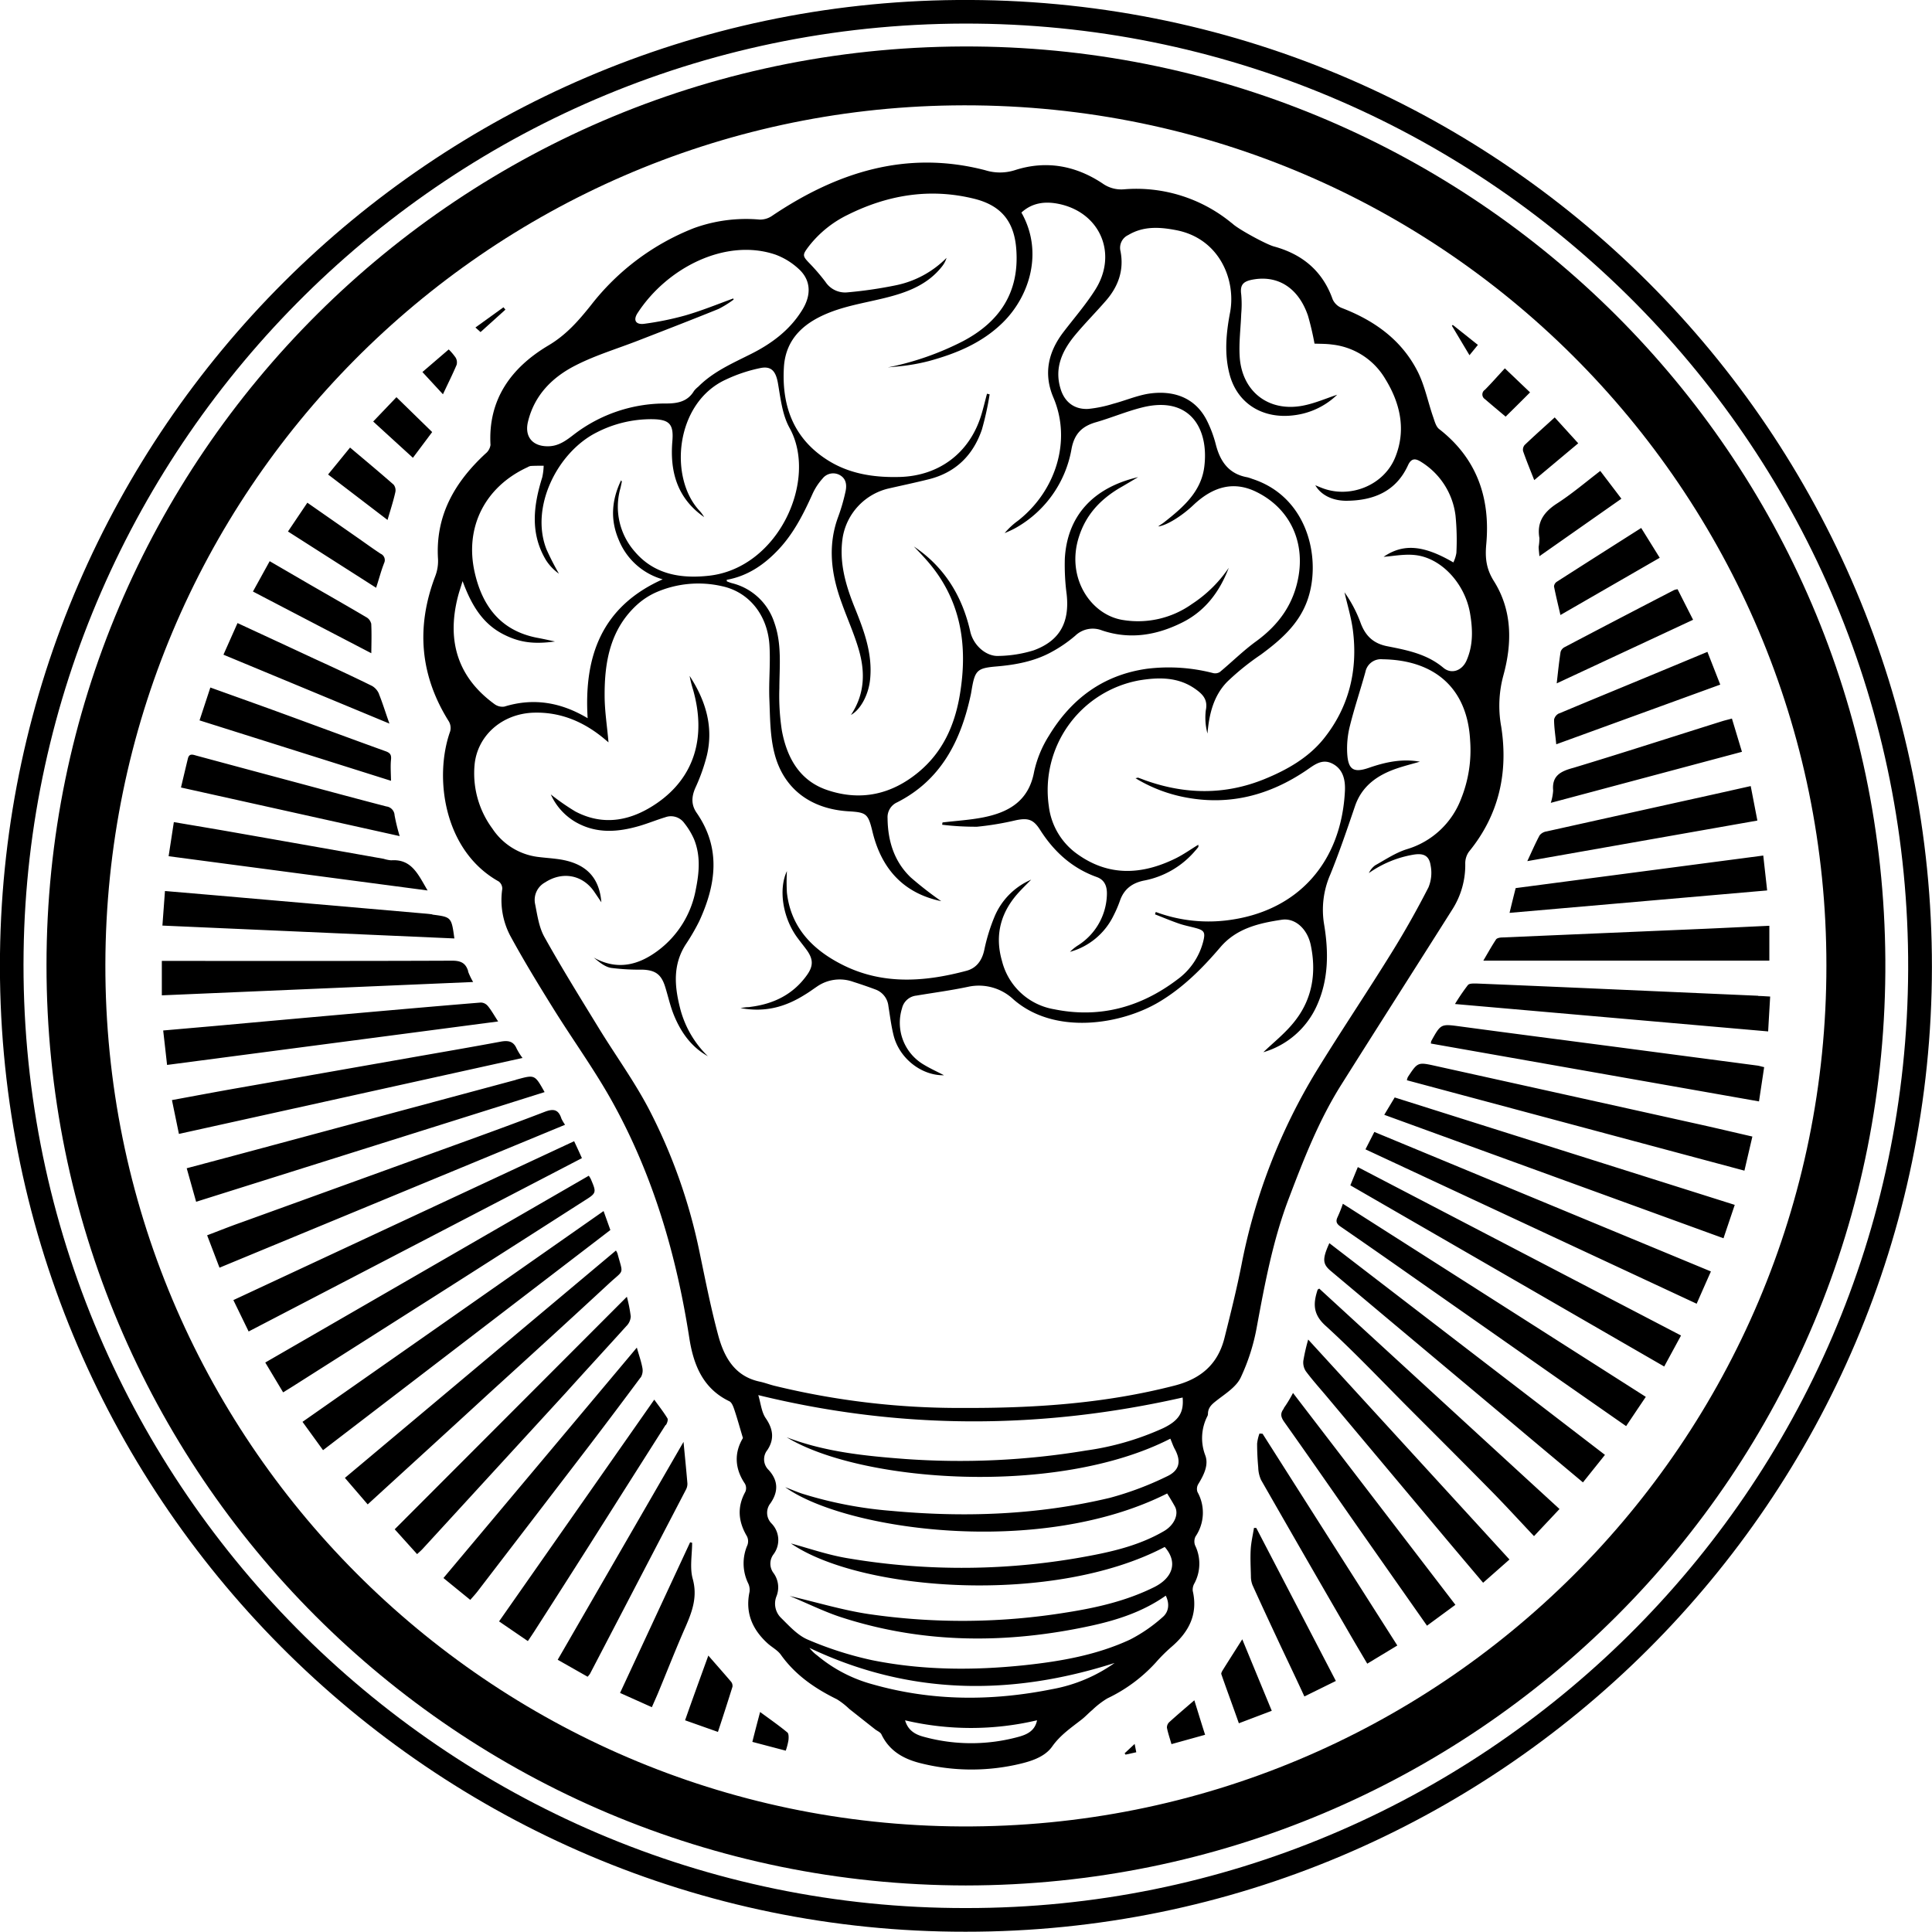
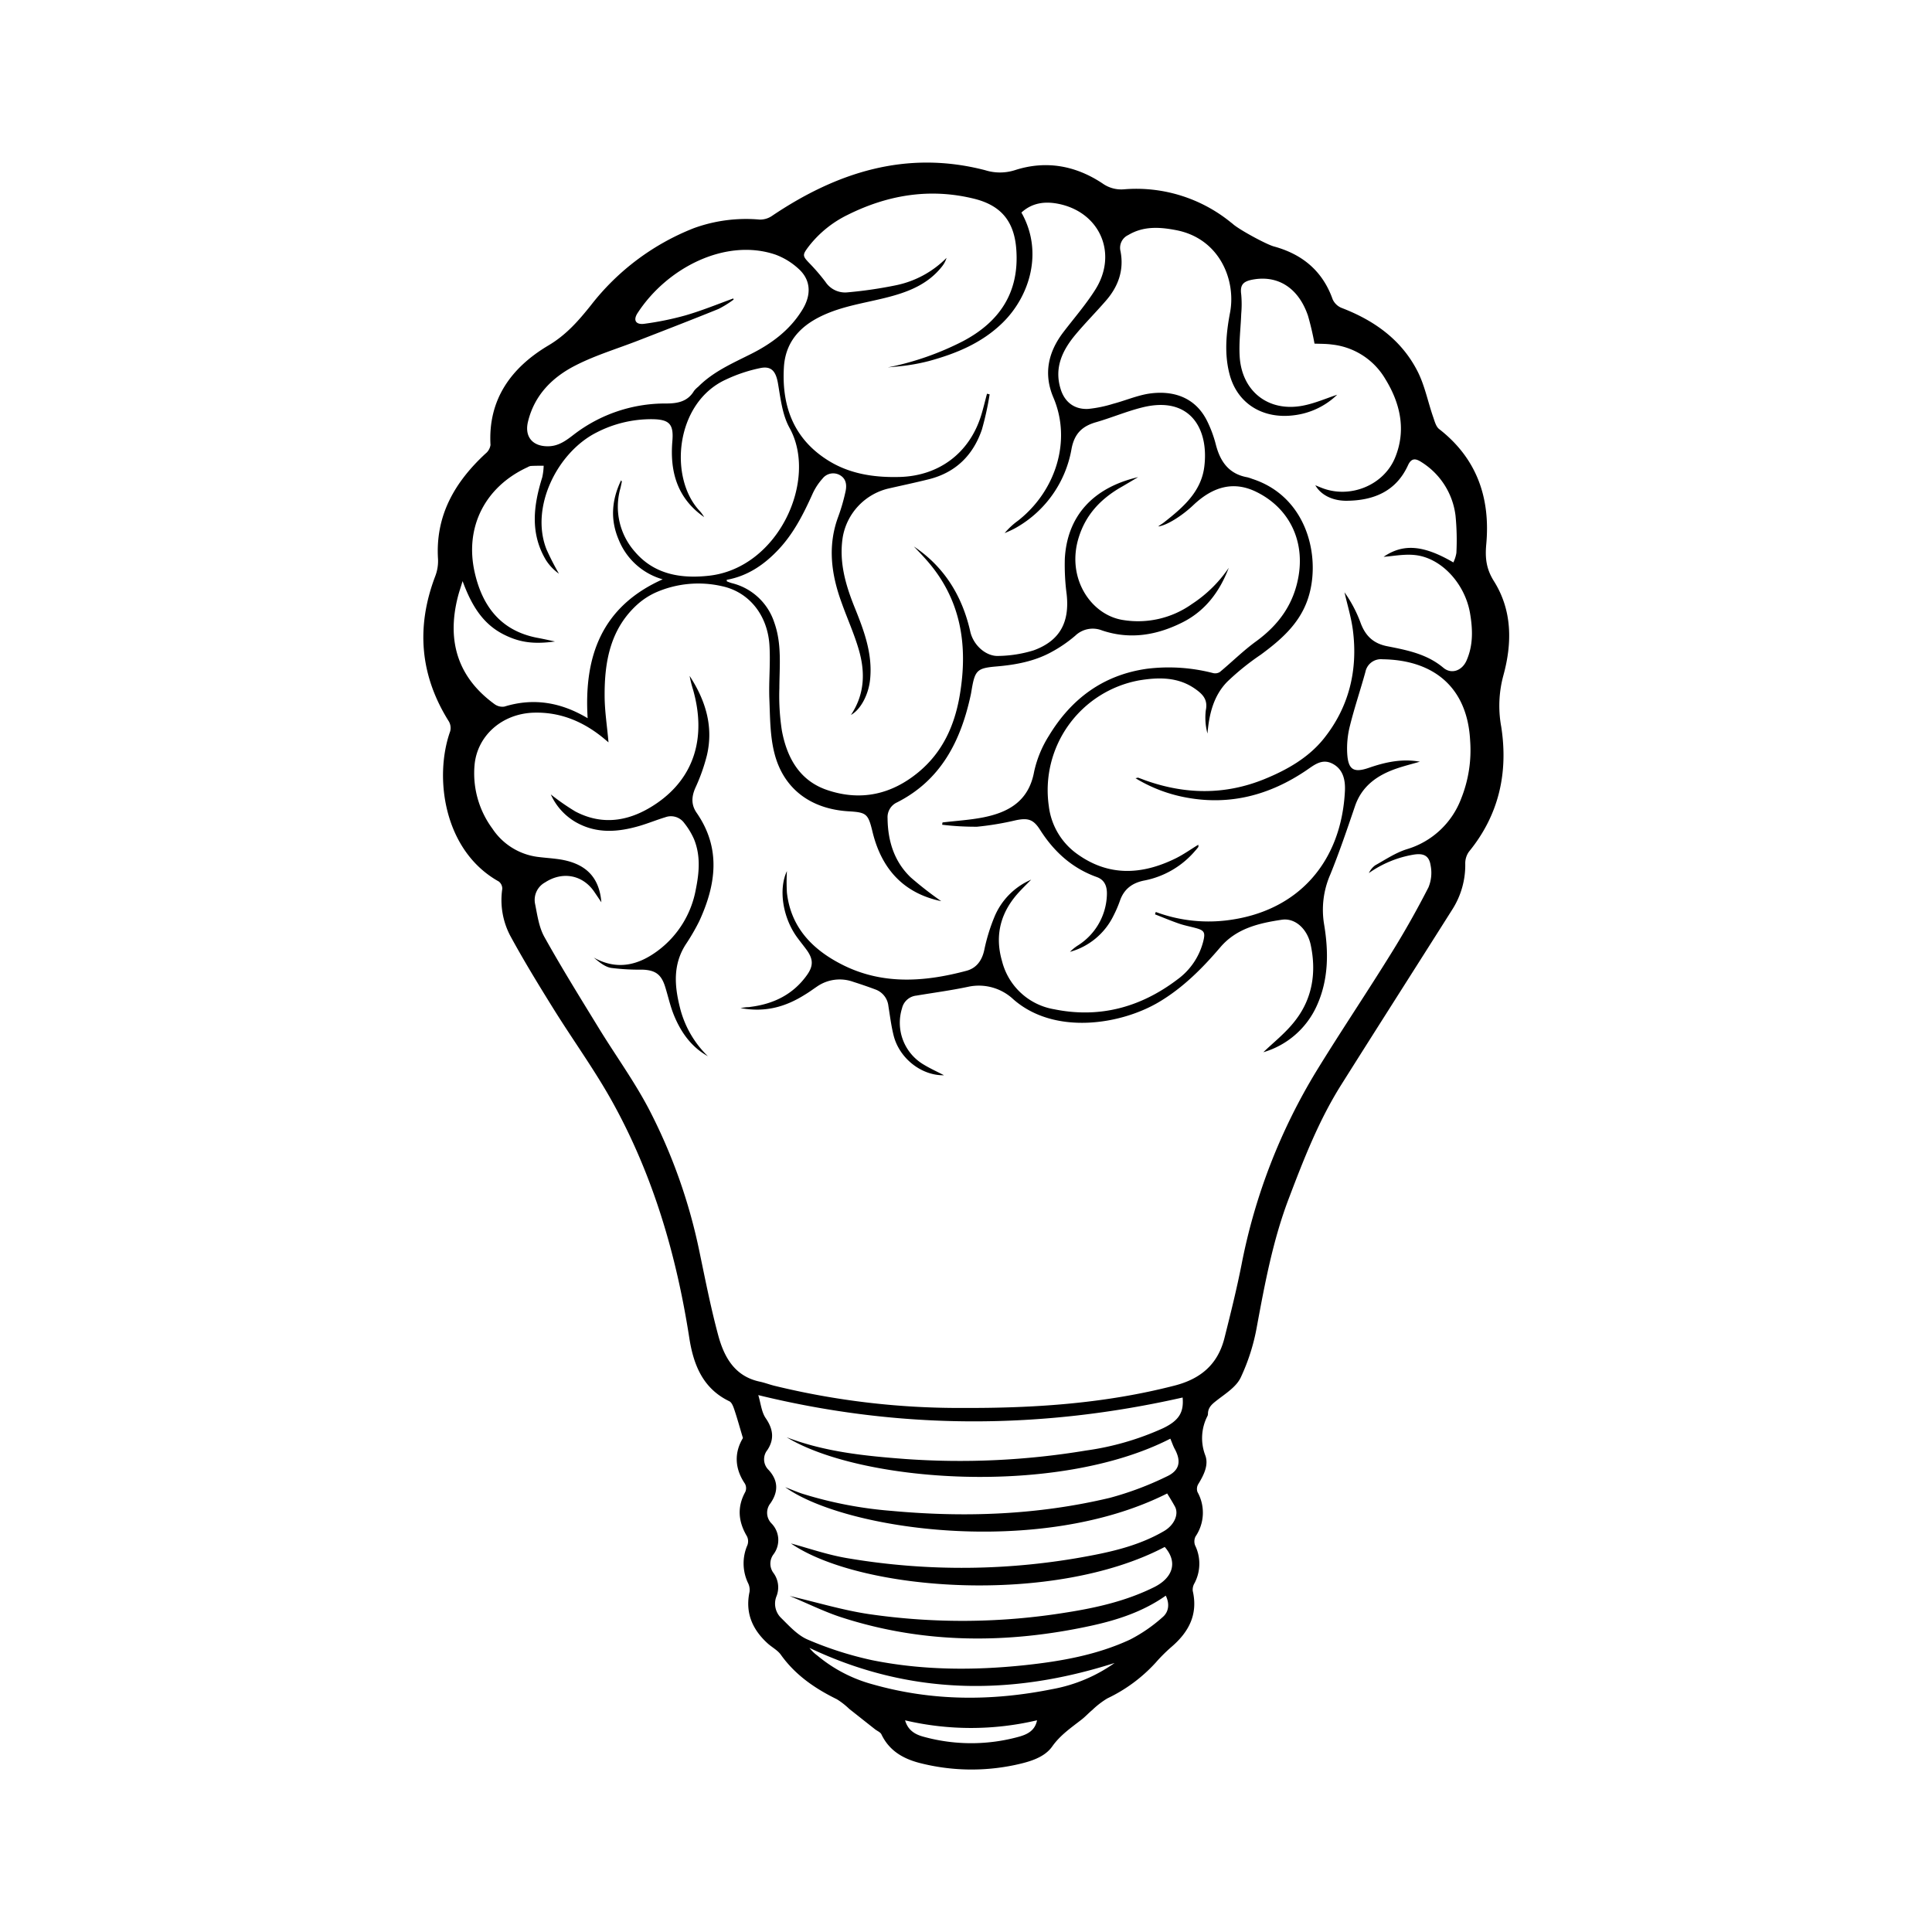
<svg xmlns="http://www.w3.org/2000/svg" viewBox="0 0 498.54 498.47">
  <defs>
    <style>.cls-1{fill-rule:evenodd;}</style>
  </defs>
  <g id="Capa_2" data-name="Capa 2">
    <g id="Capa_1-2" data-name="Capa 1">
-       <path class="cls-1" d="M249.14,498.47C111.85,498.64-1.7,386.05,0,246.11,1.68,110.86,111.37,1.14,247,0c139.79-1.16,251.67,112,251.52,249.6C498.4,387,386.44,498.6,249.14,498.47Zm.16-6.11c132.58.17,242.58-107.44,243.09-242.2C492.89,116.06,384.78,7.53,252,6.1,115.91,4.63,7.88,114.48,6.09,245.69,4.23,381.68,114.64,492.62,249.3,492.36Z" />
-       <path class="cls-1" d="M249.19,486.53C118.13,486.4,11.92,380.42,12,249,12,118.06,118.74,10.76,251.66,12c128.45,1.2,234.06,105,234.84,235.7C487.3,380.59,380.11,486.46,249.19,486.53Zm222.1-237.39c.08-122-99.48-223.68-225.43-221.94C125.48,28.87,27.43,126.85,27.19,248.89,27,371.57,126.21,470.67,248,471.3,371.54,471.93,471.38,371.91,471.29,249.14Z" />
      <path class="cls-1" d="M191.71,371.08c-.81-2.7-1.44-5-2.19-7.24-.28-.83-.67-1.95-1.33-2.26-6.9-3.32-9.27-9.54-10.33-16.39-3.31-21.29-9.28-41.74-19.72-60.64-4.63-8.38-10.31-16.18-15.37-24.32-3.86-6.21-7.68-12.45-11.16-18.87a19.81,19.81,0,0,1-2-12,2.33,2.33,0,0,0-.91-1.9c-14.24-7.94-16.74-26.94-12.54-38.73a3.38,3.38,0,0,0-.33-2.56c-7.48-11.9-8.49-24.36-3.54-37.43a10.88,10.88,0,0,0,.74-4.43c-.72-11.27,4.3-19.89,12.24-27.25a3.5,3.5,0,0,0,1.3-2.24C125.9,103,132,94.79,141.53,89.13c4.59-2.72,7.75-6.36,10.95-10.36a62.52,62.52,0,0,1,26.6-19.91A39.49,39.49,0,0,1,196,56.66a5.42,5.42,0,0,0,3.12-.89c16.79-11.33,34.78-17.11,55.06-11.86a12.76,12.76,0,0,0,7.71,0c8-2.59,15.65-1.21,22.63,3.44a8.32,8.32,0,0,0,5.64,1.49,38.67,38.67,0,0,1,27.42,8.52c.17.14.35.26.52.41,1.5,1.4,8.59,5.26,10.6,5.82,7.34,2,12.58,6.31,15.18,13.64a4.31,4.31,0,0,0,2.3,2.22c8.28,3.17,15.24,8.06,19.42,16,2,3.74,2.8,8.08,4.21,12.13.39,1.11.72,2.5,1.57,3.15,9.76,7.6,13.23,17.82,12.14,29.71-.33,3.57,0,6.35,1.95,9.48,4.8,7.6,4.75,16.09,2.45,24.43a29.85,29.85,0,0,0-.54,13.16c1.84,11.79-.55,22.73-8.28,32.2a5.14,5.14,0,0,0-1,3.1,21.3,21.3,0,0,1-3.35,11.89c-9.48,15-19.07,30-28.57,45.09-5.83,9.22-9.76,19.32-13.61,29.46-4.09,10.73-6.18,21.93-8.26,33.17a52.38,52.38,0,0,1-4.17,13.08c-1.14,2.37-3.84,4.07-6.06,5.79-1.21.95-2.27,1.75-2.37,3.36a2,2,0,0,1-.09.66,12.45,12.45,0,0,0-.6,10.25c.93,2.5-.42,5.13-1.84,7.45A2.42,2.42,0,0,0,309,385a10.92,10.92,0,0,1-.5,11.48,2.87,2.87,0,0,0-.11,2.3,10.78,10.78,0,0,1-.15,9.74,3.26,3.26,0,0,0-.46,2c1.41,6.12-1.06,10.68-5.57,14.52a41.74,41.74,0,0,0-4,4,40.19,40.19,0,0,1-12.47,9.22,22,22,0,0,0-3.89,3c-.95.78-1.78,1.71-2.75,2.46-2.7,2.11-5.51,4-7.58,6.94s-6,4-9.61,4.78a54,54,0,0,1-24.62-.52c-4.28-1.11-7.85-3.18-9.85-7.39-.27-.56-1.09-.86-1.64-1.3-2.23-1.75-4.44-3.51-6.66-5.26a19.09,19.09,0,0,0-3.19-2.49c-5.67-2.78-10.73-6.25-14.46-11.49-.87-1.21-2.36-1.95-3.49-3-3.88-3.57-5.73-7.85-4.59-13.21a3.89,3.89,0,0,0-.38-2.28,11.77,11.77,0,0,1-.16-9.8,2.91,2.91,0,0,0-.13-2.28c-2.24-3.78-2.58-7.53-.41-11.47a2.39,2.39,0,0,0-.11-2.1C189.48,378.82,189.51,374.72,191.71,371.08ZM366.39,196.55c-2,.58-4,1.08-6,1.76-5,1.72-9,4.52-10.77,9.79-2,5.88-4,11.78-6.33,17.52a22.74,22.74,0,0,0-1.63,12.81c1.2,7.14,1.22,14.32-1.89,21.14A21.83,21.83,0,0,1,326,271.52c2.5-2.44,5.83-5,8.32-8.29,4.39-5.71,5.38-12.42,3.9-19.41-.87-4.1-4-7-7.44-6.49-5.87.88-11.7,2.2-15.87,7.09-4.63,5.42-9.61,10.44-15.83,14.14-9.75,5.81-26.94,8.67-37.6-.7a13,13,0,0,0-11.64-3.23c-4.42.94-8.92,1.53-13.38,2.28a4.25,4.25,0,0,0-3.7,3.28,12.52,12.52,0,0,0,5.33,14.36c1.74,1.09,3.63,1.93,5.5,2.91-5.79.13-11.52-4.35-13-10.27-.62-2.48-.93-5-1.34-7.56a5.11,5.11,0,0,0-3.32-4.29c-1.91-.72-3.86-1.38-5.8-2a10.28,10.28,0,0,0-9.24,1.19c-1,.67-2,1.42-3.1,2.08-4.94,3.13-10.21,4.73-16.72,3.51.9-.13,1.19-.18,1.48-.21s.72,0,1.09-.09c6-.75,11.07-3.22,14.64-8.28,1.61-2.29,1.56-4,0-6.24-.81-1.13-1.7-2.21-2.52-3.33-3.83-5.19-4.9-12.58-2.7-17.19a47.3,47.3,0,0,0,0,5.57c1,8.89,6.5,14.58,14,18.44,10.45,5.4,21.4,4.64,32.35,1.71,2.56-.69,4-2.65,4.58-5.38a47.48,47.48,0,0,1,2.55-8.36,17.89,17.89,0,0,1,9.55-9.77c-1.17,1.18-2,2-2.8,2.85-4.95,5.18-6.74,11.24-4.72,18.18a16.74,16.74,0,0,0,13.48,12.42c11.76,2.39,22.37-.55,31.82-7.73a17.46,17.46,0,0,0,6.58-9.64c.64-2.46.36-3-2-3.62-1.41-.38-2.86-.65-4.24-1.13-2.08-.72-4.12-1.58-6.17-2.38.07-.21.13-.41.2-.61a39.08,39.08,0,0,0,18.11,2.19c18.73-2.19,29.81-15.22,30.7-33.44.13-2.76-.43-5.56-3.18-7s-4.76.34-6.82,1.73c-9.39,6.34-19.61,9.08-30.88,7a38.52,38.52,0,0,1-13.16-5c.43-.08.59-.16.71-.12.62.21,1.23.45,1.85.68,10.27,3.65,20.51,3.82,30.69-.32,5.84-2.38,11.35-5.51,15.3-10.41,6.54-8.14,8.88-17.71,7.54-28.06-.43-3.28-1.42-6.49-2.16-9.74a33.58,33.58,0,0,1,4.07,7.66c1.24,3.5,3.3,5.57,7.08,6.28,5.09,1,10.17,2,14.38,5.55,2.1,1.74,4.81.72,5.95-1.86,1.77-4,1.62-8.14.9-12.31-1.31-7.48-7.26-14.09-14-14.91-2.88-.36-5.89.28-8.29.43,5-3.4,10.15-3.13,18,1.45a9,9,0,0,0,.78-2.44,64.22,64.22,0,0,0-.22-9.62,19,19,0,0,0-8.8-13.83c-1.38-.89-2.54-1.2-3.46.81-3.1,6.79-8.93,9.13-15.92,9.17-3.67,0-6.61-1.56-8-4,.73.3,1.32.55,1.93.78,7.22,2.67,15.74-.83,18.65-7.9s1.37-14-2.53-20.32a18.22,18.22,0,0,0-13.72-8.87c-1.57-.22-3.18-.18-4.54-.24a73,73,0,0,0-1.69-7.22c-2.36-6.9-7.4-10.33-13.74-9.39-2.82.43-3.86,1.24-3.48,3.93a28.39,28.39,0,0,1,0,5c-.13,3.66-.62,7.33-.4,11,.55,9,7.41,14.39,16.29,12.69,3.1-.59,6.05-1.9,8.87-2.82a19.36,19.36,0,0,1-10.94,5.27c-8.13,1.13-14.77-2.91-16.8-10.44-1.42-5.28-.92-10.69.09-16,1.61-8.43-2.71-19.15-13.9-21.3-4.26-.82-8.44-1.09-12.36,1.26a3.63,3.63,0,0,0-2,4.18c.95,4.87-.58,9.12-3.78,12.78-2.6,3-5.39,5.8-7.92,8.84-3.31,4-5.4,8.41-3.8,13.77,1,3.48,3.55,5.48,7.15,5.3a32.33,32.33,0,0,0,6.4-1.31c3-.79,5.83-2,8.84-2.56,6.28-1.06,12.28.62,15.43,6.93a31,31,0,0,1,2.28,6.14c1.13,4.4,3.37,7.59,8.12,8.44a9.74,9.74,0,0,1,1.26.41c14.76,4.76,18,21.36,14.12,31.67-2.25,6-6.88,10-11.92,13.71a64.71,64.71,0,0,0-8.67,7c-3.51,3.61-4.65,8.35-5.07,13.34a15.88,15.88,0,0,1-.43-6c.59-2.8-.84-4.19-2.76-5.54-4.44-3.12-9.46-3-14.41-2.19a28.8,28.8,0,0,0-23.34,32.44,17.74,17.74,0,0,0,7.11,12.21c8.25,6.05,16.92,5.59,25.7,1.25,2-1,3.79-2.28,5.77-3.49,0,.33.06.5,0,.59a11.68,11.68,0,0,1-.83,1,22.93,22.93,0,0,1-13,7.63c-3.16.59-5.35,2.18-6.41,5.28a31.43,31.43,0,0,1-1.65,3.82,17.75,17.75,0,0,1-11.23,9.33,11.66,11.66,0,0,1,2.13-1.71,16,16,0,0,0,7.39-12.83c.11-2.06-.37-4-2.67-4.79-6.33-2.28-11-6.55-14.56-12.15-1.72-2.69-3.07-3.14-6.26-2.48a75.42,75.42,0,0,1-10,1.67,71.42,71.42,0,0,1-9-.51c0-.2.05-.4.08-.59,3.52-.43,7.1-.63,10.57-1.32,6.58-1.32,11.68-4.26,13.06-11.74a28.82,28.82,0,0,1,3.81-9.29c5.79-9.58,14.06-15.75,25.4-17.32a45.74,45.74,0,0,1,17,1.13,2.26,2.26,0,0,0,1.72-.28c3.14-2.61,6.05-5.51,9.34-7.9,5.9-4.3,9.79-9.68,11-17,1.52-9.25-2.58-17.53-11-21.62-5.57-2.7-10.89-1.56-16.19,3.46-3,2.85-6.87,5.22-9,5.5a.79.79,0,0,1,.14-.17c.49-.33,1-.62,1.45-1,4.79-3.76,9.45-7.81,10.25-14.24,1.24-9.93-3.8-18.45-16.18-15.26-3.95,1-7.76,2.61-11.69,3.75-3.54,1-5.6,2.86-6.37,6.8a29.11,29.11,0,0,1-14.28,20.41c-.95.55-2,1-3,1.43a18.79,18.79,0,0,1,3.44-3.2c9.71-7.6,13.92-20.6,9.14-31.79-2.6-6.11-1.35-11.74,2.6-16.9,2.76-3.61,5.76-7.06,8.18-10.88,5.91-9.28,1.3-20-9.42-22.19-3.48-.71-6.83-.32-9.61,2.24,5.76,10.16,2.1,21.66-4.89,28.47-5.36,5.23-12,7.94-19,9.85a50.89,50.89,0,0,1-5.39,1.08c-1.72.26-3.46.38-5.2.56a74.2,74.2,0,0,0,19.44-6.79C258,83,263,75.43,262.26,64.54c-.47-7.28-3.81-11.51-10.91-13.26-11.39-2.81-22.26-1-32.63,4.17a28.49,28.49,0,0,0-10,8.09C207,65.82,207,66,209,68.06a51.92,51.92,0,0,1,4,4.67,6.06,6.06,0,0,0,5.69,2.71,110.16,110.16,0,0,0,12.56-1.84,25.6,25.6,0,0,0,13-7.06,6.48,6.48,0,0,1-1.11,2.14c-3.72,4.79-9,6.76-14.66,8.17-4.68,1.17-9.52,1.93-14,3.63-6.5,2.47-11.74,6.56-12.2,14.31-.57,9.7,2.33,18,10.72,23.58,5.76,3.86,12.29,4.88,19.09,4.71,10.19-.25,18.07-6.16,21.09-15.89.57-1.84,1-3.72,1.51-5.59l.68.16a77,77,0,0,1-2,9.09c-2.25,6.59-6.73,11.06-13.62,12.8-3.55.89-7.13,1.64-10.7,2.46a15.65,15.65,0,0,0-11.58,12.47c-1,6.32.67,12.2,3,18,2.42,6,4.73,12,4.06,18.69-.38,3.89-2.39,7.8-4.95,9.22,3.56-5.33,3.71-11,2.05-16.76-1.19-4.14-3-8.11-4.44-12.16-2.69-7.34-3.7-14.74-.86-22.32a49.14,49.14,0,0,0,1.83-6.32c.4-1.72.24-3.46-1.57-4.4a3.49,3.49,0,0,0-4.37,1,15.34,15.34,0,0,0-2.59,4c-2.33,5.16-4.86,10.17-8.8,14.33-3.67,3.89-7.95,6.8-13.31,7.76.05.26,0,.38.07.4a10.82,10.82,0,0,0,1.2.44,15.36,15.36,0,0,1,11,10.15c2,5.56,1.34,11.28,1.32,17a58.54,58.54,0,0,0,.65,10.93c1.31,7,4.59,13,11.86,15.38,8.61,2.86,16.51,1.05,23.44-4.71,6.15-5.11,9.25-11.94,10.58-19.7,2.23-13,.37-25-8.7-35.15-1-1.14-2.07-2.23-3.12-3.34,7.93,5.29,12.52,12.91,14.55,21.95.82,3.6,4.13,6.48,7.35,6.29a32.39,32.39,0,0,0,9-1.44c6.76-2.46,9.31-7.22,8.53-14.43a58,58,0,0,1-.48-9.21c.59-10.9,7.16-18.32,18.92-21.06-1.86,1.09-3.36,2-4.84,2.84-5,3-8.68,6.93-10.48,12.69-3.28,10.43,3.06,19.93,11.24,21.31a24,24,0,0,0,17.95-4.09,33.68,33.68,0,0,0,9.52-9.36c-2.32,6.09-6,11.08-11.89,14.06-6.65,3.35-13.58,4.55-20.84,2.1a6.51,6.51,0,0,0-6.9,1.38,35,35,0,0,1-6.14,4.21c-4.37,2.39-9.2,3.29-14.13,3.71s-5.58.93-6.41,5.79c-.09.51-.16,1-.27,1.52-2.55,11.85-7.65,22-19,27.76a4.2,4.2,0,0,0-2.47,4.08c.06,5.88,1.7,11.21,6,15.31a92.45,92.45,0,0,0,7.85,6.11c-9.57-2-15.38-8.16-17.74-17.92-1.14-4.72-1.56-5-6.39-5.28-9.62-.65-16.6-5.82-18.92-15-1.14-4.47-1.11-9.26-1.3-13.92s.34-9.53,0-14.26c-.61-7.67-5.4-13.45-12.24-14.9a27.32,27.32,0,0,0-17,1.59,18.64,18.64,0,0,0-4.77,3.08c-7,6.3-8.54,14.73-8.5,23.57,0,3.95.65,7.9,1,12.06l-.95-.8c-5.29-4.45-11.32-7.06-18.3-6.86-8.28.24-14.67,6-15.32,13.58a24,24,0,0,0,4.61,16.34,16.58,16.58,0,0,0,11.57,7.28c1.67.22,3.35.33,5,.54,7.26.9,11,4.45,11.55,11.19l-1.8-2.66c-3-4.44-8.22-5.4-12.71-2.48a5.15,5.15,0,0,0-2.59,5.59c.59,2.92,1,6.05,2.45,8.59,4.42,7.92,9.21,15.63,13.95,23.37,4.28,7,9.14,13.67,12.94,20.91A141.84,141.84,0,0,1,180.49,323c1.51,7.23,2.93,14.48,4.85,21.6,1.52,5.59,4.23,10.54,10.69,11.92,1.28.27,2.52.75,3.8,1.07a200.73,200.73,0,0,0,48.57,5.72c18.44.08,36.72-1.13,54.7-5.77,6.81-1.75,11.16-5.53,12.86-12.26,1.59-6.31,3.16-12.63,4.42-19a151.31,151.31,0,0,1,19.43-50.09c6.28-10.23,13-20.2,19.31-30.4,3.4-5.47,6.56-11.1,9.49-16.82a9.84,9.84,0,0,0,.54-5.71c-.41-2.57-1.92-3.16-4.54-2.7a28.05,28.05,0,0,0-11.38,4.73,5.17,5.17,0,0,1,1.63-2c2.66-1.49,5.28-3.25,8.14-4.15a21.53,21.53,0,0,0,14-12.95,33.61,33.61,0,0,0,2.36-15.07c-.69-13.58-9.21-20.83-22.65-21a4.07,4.07,0,0,0-4.37,3.25c-1.28,4.65-2.84,9.24-4,13.92a23.66,23.66,0,0,0-.7,7.15c.25,4.25,1.71,5.05,5.68,3.66C357.52,196.65,361.81,195.72,366.39,196.55ZM302,371.24c-29.27,15-79.86,11.28-99-.36,9.84,3.77,20.19,4.82,30.54,5.6a198.37,198.37,0,0,0,46.69-2.18,71.87,71.87,0,0,0,19.94-5.78c4.12-2,5.33-4.11,5-7.9-36.39,8.23-72.71,8.38-109.5-.62.65,2.14.83,4.41,1.95,6,1.92,2.8,2.21,5.41.41,8.15a3.81,3.81,0,0,0,.33,5.18c2.51,2.77,2.49,5.62.46,8.57a3.91,3.91,0,0,0,.27,5.22,6.12,6.12,0,0,1,.48,8,4,4,0,0,0,0,4.75,6.23,6.23,0,0,1,.81,6,5.13,5.13,0,0,0,1.08,5.53c2.15,2.12,4.35,4.59,7,5.7A90.36,90.36,0,0,0,225,428.39c13,2.63,26.22,2.69,39.41,1.3,9.35-1,18.6-2.62,27.18-6.6A39.86,39.86,0,0,0,300,417.3c1.55-1.3,1.89-3.37.82-5.55-5.88,4.14-12.51,6.29-19.3,7.77-21.56,4.68-43.05,4.69-64.24-2.13-4.43-1.42-8.65-3.53-13.52-5.56,7.27,1.7,13.79,3.69,20.47,4.68a167.4,167.4,0,0,0,51-.43c7.83-1.23,15.52-3,22.68-6.57,4.58-2.32,6.17-6.29,2.64-10.33-28.71,15.11-78.43,11.48-96.45-.9,4.25,1.13,9.25,2.89,14.39,3.77a176.67,176.67,0,0,0,63-.64c6.55-1.24,13-2.9,18.85-6.31,2.65-1.53,3.93-4.35,2.84-6.35-.62-1.14-1.31-2.25-2-3.37-33.2,16.72-83.3,9.37-98.56-1.62,1.86.71,3.12,1.26,4.41,1.68a104.61,104.61,0,0,0,23,4.43c19,1.75,37.79,1.06,56.35-3.36A81.47,81.47,0,0,0,301.06,381c3.4-1.56,3.81-4,2-7.24C302.67,373,302.39,372.15,302,371.24ZM143.22,165.53c-5.61.77-9.27.23-13.38-1.88-5.43-2.8-8.25-7.68-10.47-13.7-.51,1.68-.91,2.83-1.21,4-3,11.72.18,21,9.44,27.74a3.43,3.43,0,0,0,2.56.64c7.63-2.35,14.71-1.05,21.48,3-1-16,3.64-28.81,19.36-35.84a17.33,17.33,0,0,1-11.33-10.17c-2.21-5.14-1.88-10.24.6-15.38.13.23.2.3.19.35-.12.57-.23,1.15-.37,1.71a17.51,17.51,0,0,0,3.79,16.43c5.05,5.89,12,6.92,19.08,6.13,17.95-2,28.2-24.79,20.78-38.14-1.88-3.38-2.32-7.63-3-11.55-.51-2.84-1.53-4.44-4.36-3.93a39.25,39.25,0,0,0-9.06,3c-13.17,6-14.86,25.58-6.61,34.08a10.71,10.71,0,0,1,1,1.42c-6.94-4.82-8.88-11.69-8.21-19.61.37-4.37-.74-5.61-5.22-5.66a30.78,30.78,0,0,0-14.38,3.45c-10.1,5.12-17.18,19.31-12.87,30.16a69.61,69.61,0,0,0,3.2,6.26,12.74,12.74,0,0,1-3.31-3.45c-4.19-6.94-3.27-14.14-1-21.41a15.9,15.9,0,0,0,.37-3c-1.12,0-2.23,0-3.34.06a2.33,2.33,0,0,0-.81.32c-10.9,5-16.27,15.37-13.67,27.05,1.95,8.73,6.65,15.07,16,16.94C139.9,164.81,141.37,165.13,143.22,165.53Zm46-88.5.09.27a26.44,26.44,0,0,1-3.89,2.42c-6.83,2.77-13.71,5.43-20.58,8.1-5.44,2.13-11.11,3.81-16.28,6.45-5.93,3-10.6,7.58-12.29,14.44-1,3.9,1.08,6.47,5.1,6.45,2.75,0,4.7-1.47,6.79-3.09a38.65,38.65,0,0,1,23.72-7.95c2.91,0,5.55-.46,7.2-3.24a6.56,6.56,0,0,1,1.09-1.08c3.9-3.94,8.91-6.08,13.74-8.52,5.25-2.65,9.85-6.09,13-11.14,2.56-4,2.35-7.9-.85-10.78a18,18,0,0,0-5.91-3.64c-12.81-4.38-28,3.3-35.65,15.1-1.19,1.86-.4,3.05,1.85,2.72a77.87,77.87,0,0,0,10.5-2.15C181.1,80.16,185.15,78.5,189.26,77Zm98.33,352.11c-26.69,8.53-52.89,8.34-78.67-3.91a9.76,9.76,0,0,0,2,1.95,37.56,37.56,0,0,0,14.3,7.45C240.55,439,256,439,271.55,435.87A40.19,40.19,0,0,0,287.59,429.14Zm-20,14.78a74.33,74.33,0,0,1-34,0c.78,2.71,2.78,3.71,4.83,4.25a46.15,46.15,0,0,0,24.73-.07C265,447.54,267.05,446.65,267.6,443.92Z" />
      <path class="cls-1" d="M142.13,205a60.33,60.33,0,0,0,6.34,4.4c7.47,3.93,14.65,2.28,21.12-2.2,9.64-6.68,12.71-17.07,9.25-29.23a31.39,31.39,0,0,1-.89-3.56c4.08,6.25,6.21,13,4.47,20.47a47.76,47.76,0,0,1-3,8.45c-1,2.3-1.08,4.36.35,6.42,6.34,9.16,5,18.53.68,27.93a54.16,54.16,0,0,1-3.53,6.07c-3.27,5.13-2.89,10.55-1.5,16.11a26.26,26.26,0,0,0,7.24,12.69c-4.34-2.43-7-6.25-8.81-10.72-.92-2.3-1.45-4.75-2.19-7.13-1-3.25-2.51-4.36-5.9-4.49a57.1,57.1,0,0,1-8.08-.45c-1.61-.28-3.06-1.49-4.46-2.66,6,3.34,11.44,2,16.48-1.74a25.37,25.37,0,0,0,9.85-15.86c.89-4.39,1.27-8.73-.48-13a19,19,0,0,0-2.49-4.1,4.24,4.24,0,0,0-4.92-1.51c-2.17.66-4.27,1.52-6.44,2.17-5.63,1.67-11.22,2.16-16.61-.89A15.68,15.68,0,0,1,142.13,205Z" />
-       <path class="cls-1" d="M148.15,294.48l-87.93,41,3.94,8.1,86-44.73C149.51,297.4,148.87,296,148.15,294.48Zm2.62,15.36c3.21-2,3.18-2.1,1.66-5.65a6.94,6.94,0,0,0-.5-.8l-83.48,48.2,4.61,7.7c1-.62,1.76-1.08,2.5-1.55q18.27-11.6,36.53-23.2Q131.45,322.22,150.77,309.84Zm201.58-13.26,85.46,39.84c1.21-2.75,2.4-5.45,3.68-8.33l-86.85-36Zm-207.5-8c-.78-2.35-2.09-2.53-4.34-1.66-8.73,3.36-17.54,6.53-26.34,9.72q-26,9.43-52,18.83c-2.86,1-5.7,2.15-8.72,3.29l3.19,8.36c29.81-12.34,59.45-24.59,89.17-36.88A11.08,11.08,0,0,1,144.85,288.61Zm203.59,17.28,81,46.76c1.49-2.76,2.9-5.34,4.34-8l-83.4-43.46C349.68,302.85,349.1,304.26,348.44,305.89Zm-192.68,6.64-77.7,54.4c1.85,2.54,3.54,4.88,5.3,7.31L157.5,317.4C156.91,315.73,156.39,314.3,155.76,312.53ZM357.2,287.67l87.54,31.86c1-3,1.94-5.74,2.9-8.62l-87.75-27.72Zm-12,26.31c-.6,1.14-.34,1.81.7,2.52q8.87,6.11,17.66,12.29l38.68,27.1L419.61,368c1.73-2.57,3.35-5,5.08-7.55l-78.17-49.83A35,35,0,0,1,345.18,314ZM133.44,278.54c-.14,0-.27.1-.42.14L65.48,296.84c-5.71,1.54-11.42,3.05-17.3,4.62l2.43,8.65,89.92-28.3C138,277.29,138,277.29,133.44,278.54Zm237.19-3.44c-4.76-1.06-4.76-1.1-7.35,2.84a3.9,3.9,0,0,0-.24.81l87.1,23.33c.71-3.06,1.37-5.88,2.05-8.8-5-1.15-9.75-2.28-14.52-3.33Q404.16,282.51,370.63,275.1ZM157.17,331.18c4-3.71,3.65-2.11,2.16-7.75a5.06,5.06,0,0,0-.39-.74L89,381.36l5.88,6.84c10.72-9.8,21.22-19.37,31.69-29C136.79,349.91,147,340.6,157.17,331.18Zm186.17-3.27c4.75,4,9.53,8,14.29,12l32.84,27.52c5.93,5,11.87,9.95,18,15.09l5.68-7.1c-23.85-18.32-47.48-36.46-71.12-54.63C341.21,324.82,341.25,326.13,343.34,327.91Zm-210-57.26c-.81-2-2.23-2.22-4.2-1.85-7.83,1.46-15.68,2.8-23.53,4.18q-21.93,3.86-43.88,7.72c-5.74,1-11.47,2.09-17.36,3.17.62,3,1.2,5.81,1.8,8.73L134.83,273A16,16,0,0,1,133.35,270.65ZM415.82,270c-13-1.7-26-3.38-39-5.13-5-.67-5-.74-7.5,3.78a3.24,3.24,0,0,0-.09.63l84.67,14.93c.46-3.1.9-5.95,1.33-8.84-.79-.18-1.28-.34-1.78-.41Zm-290-10.47a2.38,2.38,0,0,0-1.76-.83c-10.43.85-20.86,1.77-31.29,2.69q-18.7,1.66-37.41,3.36l-13.25,1.16c.35,3.09.67,5.89,1,8.89l85.43-11.22C127.51,262,126.78,260.68,125.86,259.56ZM340,332.82c-1.13,3.46-1.27,6.26,2,9.23,7.51,6.83,14.49,14.25,21.68,21.45s14.18,14.17,21.21,21.32c3.68,3.74,7.23,7.63,10.95,11.57l6.58-7-62-56.88C340.1,332.74,340,332.76,340,332.82Zm-178.31,9.31a3.78,3.78,0,0,0,1.07-2.44,37.25,37.25,0,0,0-1-5.07l-59.91,60,5.78,6.41c.56-.52,1-.89,1.4-1.32q18.49-20.16,37-40.35C151.21,353.6,156.49,347.89,161.68,342.13Zm292-85.18-42.59-1.88q-15-.66-30.08-1.28c-.76,0-1.85-.06-2.23.39a53.09,53.09,0,0,0-3.34,4.9l80.81,7.07c.17-3.12.34-5.87.52-9C455.52,257.09,454.58,257,453.64,257Zm-332.87-6.3c-.63-2.14-1.9-2.76-4.18-2.75-24,.1-48.06.06-72.08.06H41.76v8.88l80.33-3.44A18.15,18.15,0,0,1,120.77,250.65ZM336.32,351.12a4.1,4.1,0,0,0,.66,2.74c1.7,2.28,3.62,4.41,5.46,6.6L373.07,397c3.18,3.78,6.37,7.55,9.64,11.42l6.8-6-51.94-56.76A49.38,49.38,0,0,0,336.32,351.12Zm-171,4.35a3.46,3.46,0,0,0,.46-2.41c-.29-1.65-.86-3.24-1.45-5.32l-49.9,59.46c2.38,1.95,4.62,3.77,6.92,5.64.74-.85,1.34-1.49,1.87-2.18q14.5-18.9,29-37.83Q158.8,364.19,165.28,355.47Zm222.3-113.56c-.54,0-1.32.14-1.57.5-1.15,1.73-2.15,3.55-3.29,5.48h73.81v-9c-5.67.26-11.08.53-16.49.77Q413.82,240.78,387.58,241.91Zm-276-5.95c-.72-.11-1.45-.18-2.18-.24l-54-4.7-12.87-1.1c-.22,3-.43,5.8-.66,8.92l75.34,3.32C116.49,236.64,116.49,236.64,111.53,236Zm60.23,131.73c.31-.47.6-1.34.37-1.71-1-1.64-2.2-3.16-3.39-4.81l-40.05,57.22,7.43,5.08c.68-1,1.17-1.73,1.65-2.47q7-10.9,13.94-21.83Q161.75,383.44,171.76,367.69Zm159.48-4.28c-1,1.26-.87,2.15,0,3.43,6.39,9,12.69,18.09,19,27.14,5.91,8.44,11.84,16.88,17.9,25.52,2.46-1.82,4.84-3.56,7.33-5.39l-41.91-54.67A33.08,33.08,0,0,1,331.24,363.41Zm58.29-127.86L456,229.77c-.34-3.1-.66-5.92-1-9l-63.89,8.4C390.55,231.37,390.07,233.32,389.53,235.55ZM100.93,222a9.06,9.06,0,0,1-1.93-.39q-19.44-3.45-38.9-6.87c-5-.88-10-1.71-15.24-2.6-.46,3-.88,5.77-1.35,8.8l66.83,8.84C107.9,225.66,106.24,221.6,100.93,222ZM325,369.91a11,11,0,0,0-.61,2.6c0,2,.1,4.09.29,6.12a8.25,8.25,0,0,0,.74,3.28q11.28,19.72,22.69,39.39c1.52,2.63,3.08,5.25,4.7,8l7.76-4.69c-11.68-18.34-23.23-36.49-34.77-54.64ZM177.38,382.77c-.3-3.59-.67-7.18-1-10.7l-32.47,56.22,7.72,4.38a7.35,7.35,0,0,0,.6-.73Q164.61,408.18,177,384.4A3.21,3.21,0,0,0,177.38,382.77ZM399.05,214.55a2.81,2.81,0,0,0-1.76,1c-1.12,2.08-2.05,4.26-3.18,6.66l59.37-10.47c-.58-3-1.12-5.82-1.72-8.9l-9.24,2.07Q420.79,209.72,399.05,214.55Zm-297.23-4.16a2.41,2.41,0,0,0-2.12-2.29c-7.08-1.84-14.14-3.74-21.2-5.64Q64.6,198.74,50.73,195c-.91-.25-1.9-.7-2.25.75-.58,2.4-1.15,4.8-1.78,7.46l56.43,12.54A51.15,51.15,0,0,1,101.82,210.39ZM100.9,196c.13-1.28-.26-1.75-1.46-2.17-9.07-3.27-18.11-6.64-27.16-9.94-5.9-2.16-11.82-4.25-18-6.48l-2.79,8.48,49.41,15.59C100.86,199.31,100.73,197.61,100.9,196ZM400.78,204a13.2,13.2,0,0,1-.61,3.17L449.5,194c-.91-3-1.73-5.75-2.59-8.58-1,.28-1.81.46-2.57.7-12.76,4-25.48,8.13-38.29,12C402.79,199,400.42,200.1,400.78,204Zm1.55-19.93a2.34,2.34,0,0,0-1.31,1.61c0,2,.33,4,.56,6.38l42.32-15.4-3.31-8.45-14.17,5.89C418.38,177.44,410.34,180.73,402.33,184.1Zm-304.53-5A4.23,4.23,0,0,0,96,177c-4.91-2.42-9.88-4.73-14.85-7-6.55-3.06-13.11-6.09-19.86-9.22l-3.63,8.16,42.83,17.78C99.45,183.8,98.73,181.41,97.8,179.12ZM323.58,394.27c-.29,1.84-.73,3.67-.84,5.51-.14,2.33,0,4.67.05,7a6.06,6.06,0,0,0,.43,2.29c2.41,5.33,4.89,10.63,7.37,15.93,2,4.22,4,8.42,6,12.76l8.12-4-20.54-39.49ZM402.7,168.21c-.4,2.59-.67,5.19-1,8.13l35.19-16.41c-1.43-2.8-2.71-5.33-4-7.88a4,4,0,0,0-.94.23Q417.79,159.6,403.72,167A2.1,2.1,0,0,0,402.7,168.21ZM178.75,407.4c-.8-2.9-.15-6.19-.15-9.3l-.52-.12L160,436.85l8.21,3.68c.6-1.39,1.14-2.57,1.64-3.76,2.38-5.74,4.64-11.53,7.15-17.21C178.7,415.63,180,411.91,178.75,407.4Zm-83-246.56a2.51,2.51,0,0,0-1.21-1.56c-4.85-2.86-9.74-5.65-14.63-8.47l-10.32-6-4.32,7.83c10.2,5.33,20.23,10.55,30.54,15.92C95.85,165.76,95.92,163.3,95.79,160.84ZM401,151.31c.47,2.39,1.06,4.77,1.66,7.39l25.62-14.77-4.78-7.69c-7.36,4.68-14.58,9.26-21.78,13.88A1.62,1.62,0,0,0,401,151.31Zm-301.94-5.9a1.78,1.78,0,0,0-.84-2.52c-2.08-1.37-4.09-2.84-6.13-4.26l-12.78-8.91-5,7.43,22.74,14.52C97.8,149.43,98.31,147.37,99.08,145.41Zm298.17-6.49a12.68,12.68,0,0,1-.19,2.18c0,.68.11,1.37.19,2.43l21.16-14.84c-1.9-2.51-3.65-4.8-5.45-7.17-3.9,3-7.42,6-11.26,8.46C398.32,132.19,396.5,134.81,397.25,138.92ZM102,127.07a2.35,2.35,0,0,0-.42-2c-3.67-3.23-7.43-6.35-11.25-9.58-1.91,2.34-3.7,4.55-5.67,6.95L100,134.17C100.76,131.56,101.49,129.34,102,127.07ZM315.59,430.86c-.22.36-.53.86-.43,1.16,1.45,4.17,3,8.33,4.52,12.66l8.49-3.22c-2.59-6.28-5.09-12.32-7.61-18.45C318.78,425.82,317.17,428.33,315.59,430.86Zm-132.81-3.65c-2,5.52-4,11-6,16.7l8.48,3c1.32-4,2.56-7.84,3.75-11.66a1.7,1.7,0,0,0-.36-1.29C186.75,431.73,184.82,429.56,182.78,427.21ZM111.52,111.49l-9.22-9-6,6.28c3.48,3.19,6.84,6.25,10.25,9.36Zm281.53,5c.85,2.44,1.84,4.83,2.85,7.4l11.35-9.5-6.07-6.68c-2.73,2.49-5.29,4.76-7.76,7.12A1.9,1.9,0,0,0,393.05,116.53ZM383.19,103c1.75,1.52,3.54,3,5.33,4.51,1.75-1.73,4-3.94,6.3-6.26l-6.5-6.2c-1.87,2-3.46,3.84-5.16,5.54A1.43,1.43,0,0,0,383.19,103ZM301.74,444.37a1.9,1.9,0,0,0-.62,1.45c.27,1.4.75,2.76,1.17,4.24l8.68-2.41c-1-3.1-1.87-6-2.78-8.9C305.89,440.73,303.79,442.51,301.74,444.37Zm-105.6-2.6c-.69,2.61-1.35,5.1-2,7.71l8.62,2.27a16.65,16.65,0,0,0,.7-2.73c.07-.69.09-1.72-.32-2C200.92,445.19,198.6,443.58,196.14,441.77ZM117.83,94.14a2.46,2.46,0,0,0-.26-1.87,14.64,14.64,0,0,0-1.78-2.1L109,96l5.3,5.74C115.58,99,116.78,96.62,117.83,94.14ZM381.36,89l-6.48-5.16-.23.22,4.54,7.6ZM130.42,79.9l-.5-.61-7.24,5.22L124,85.69ZM290.2,452.43l.24.34,2.77-.61c-.15-.75-.26-1.34-.42-2.15Z" />
    </g>
  </g>
</svg>